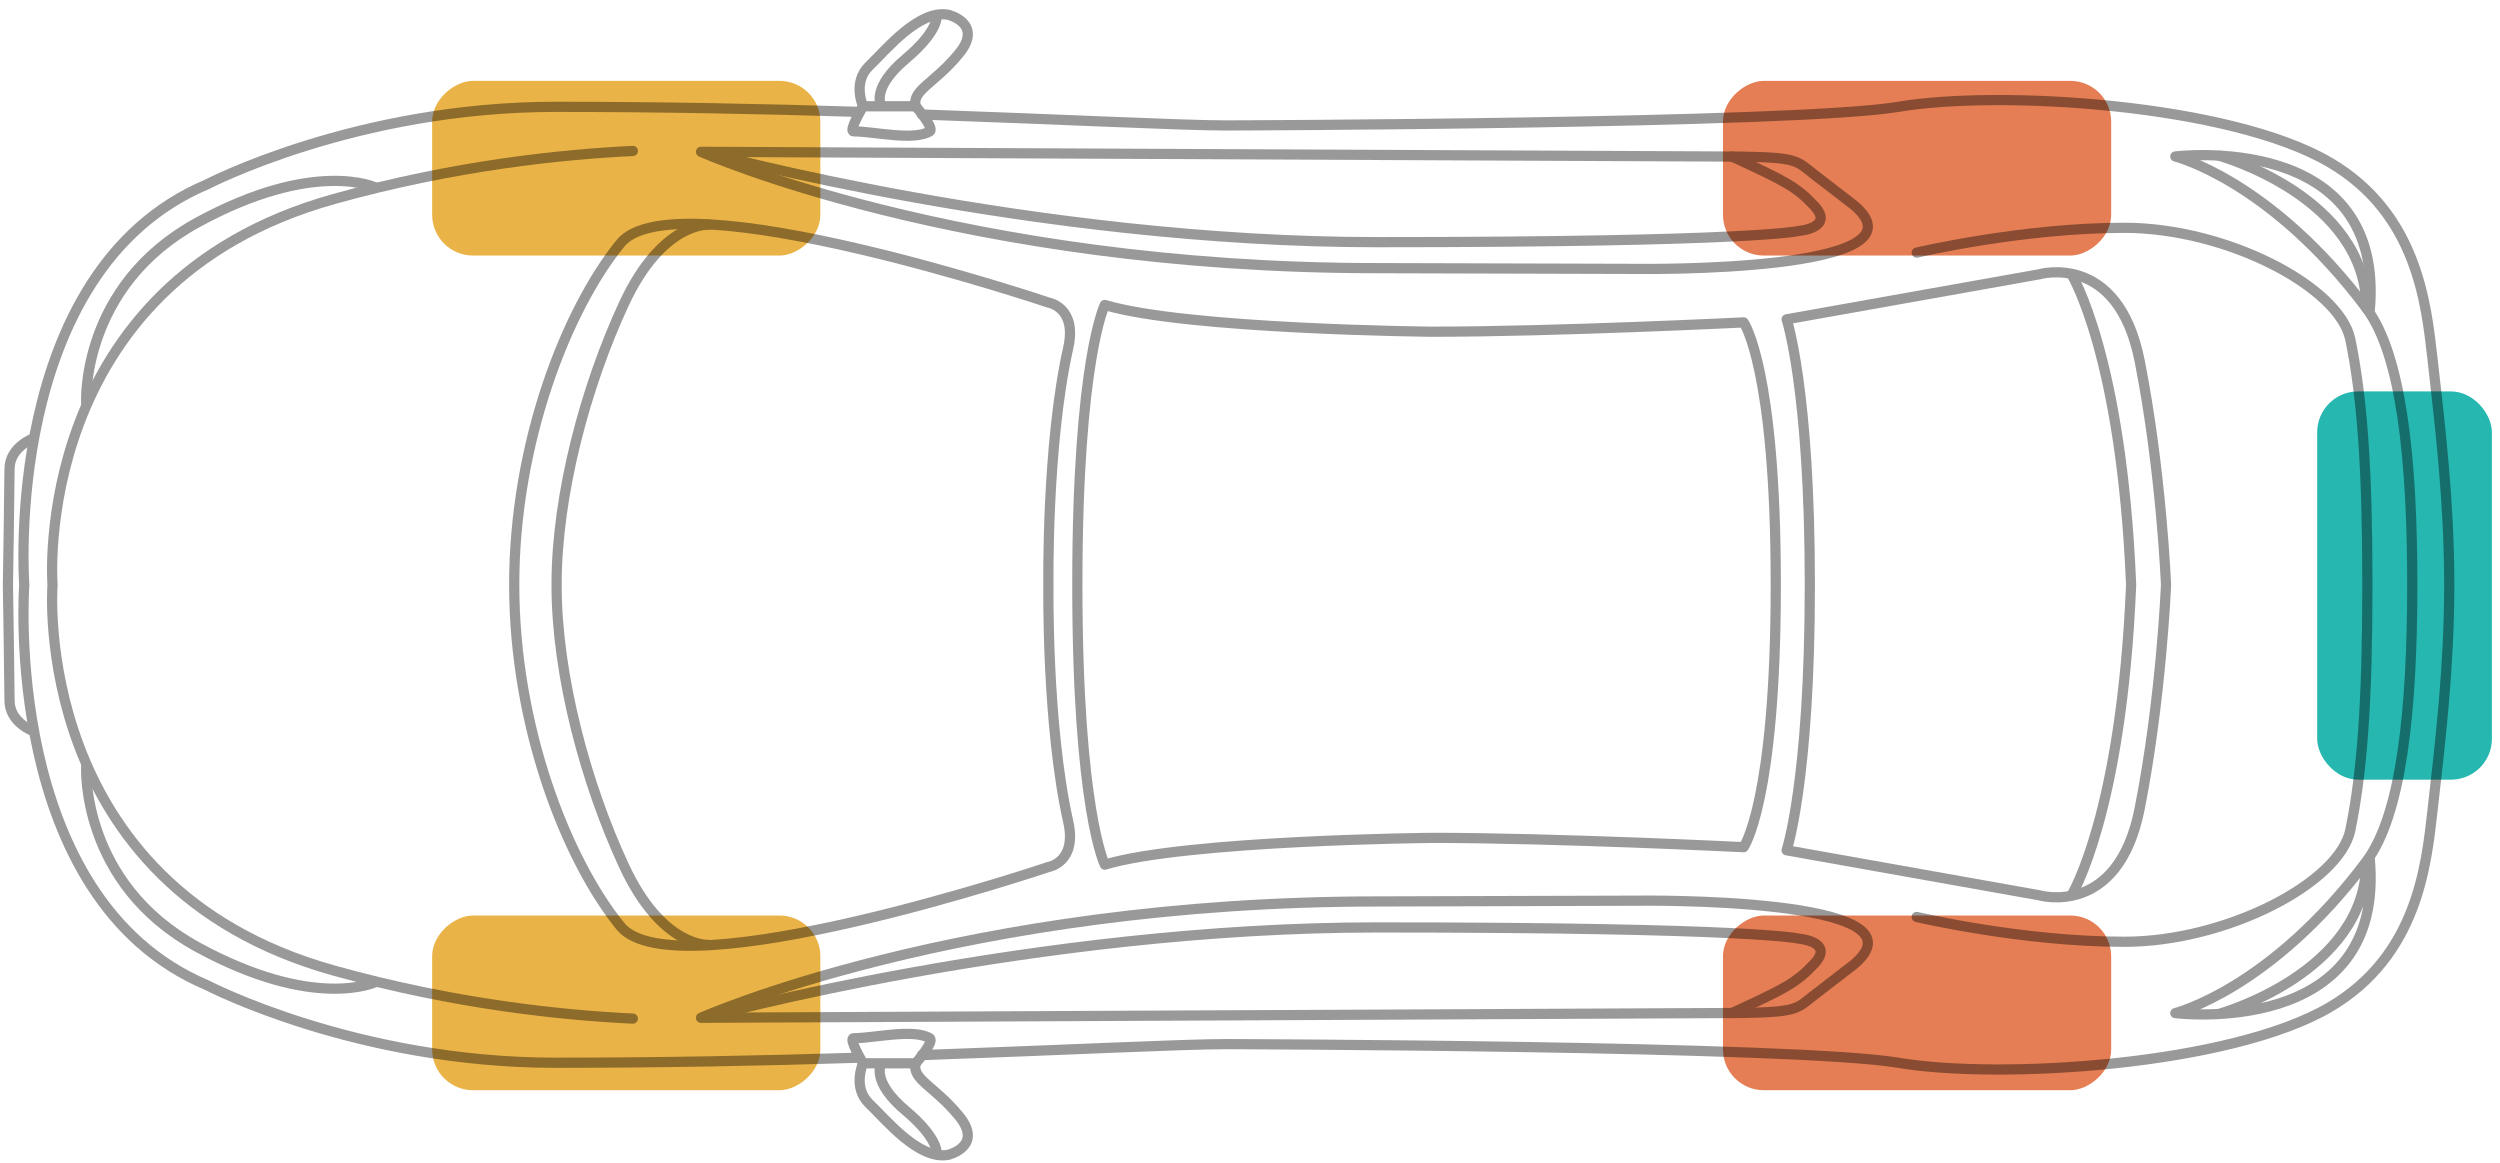
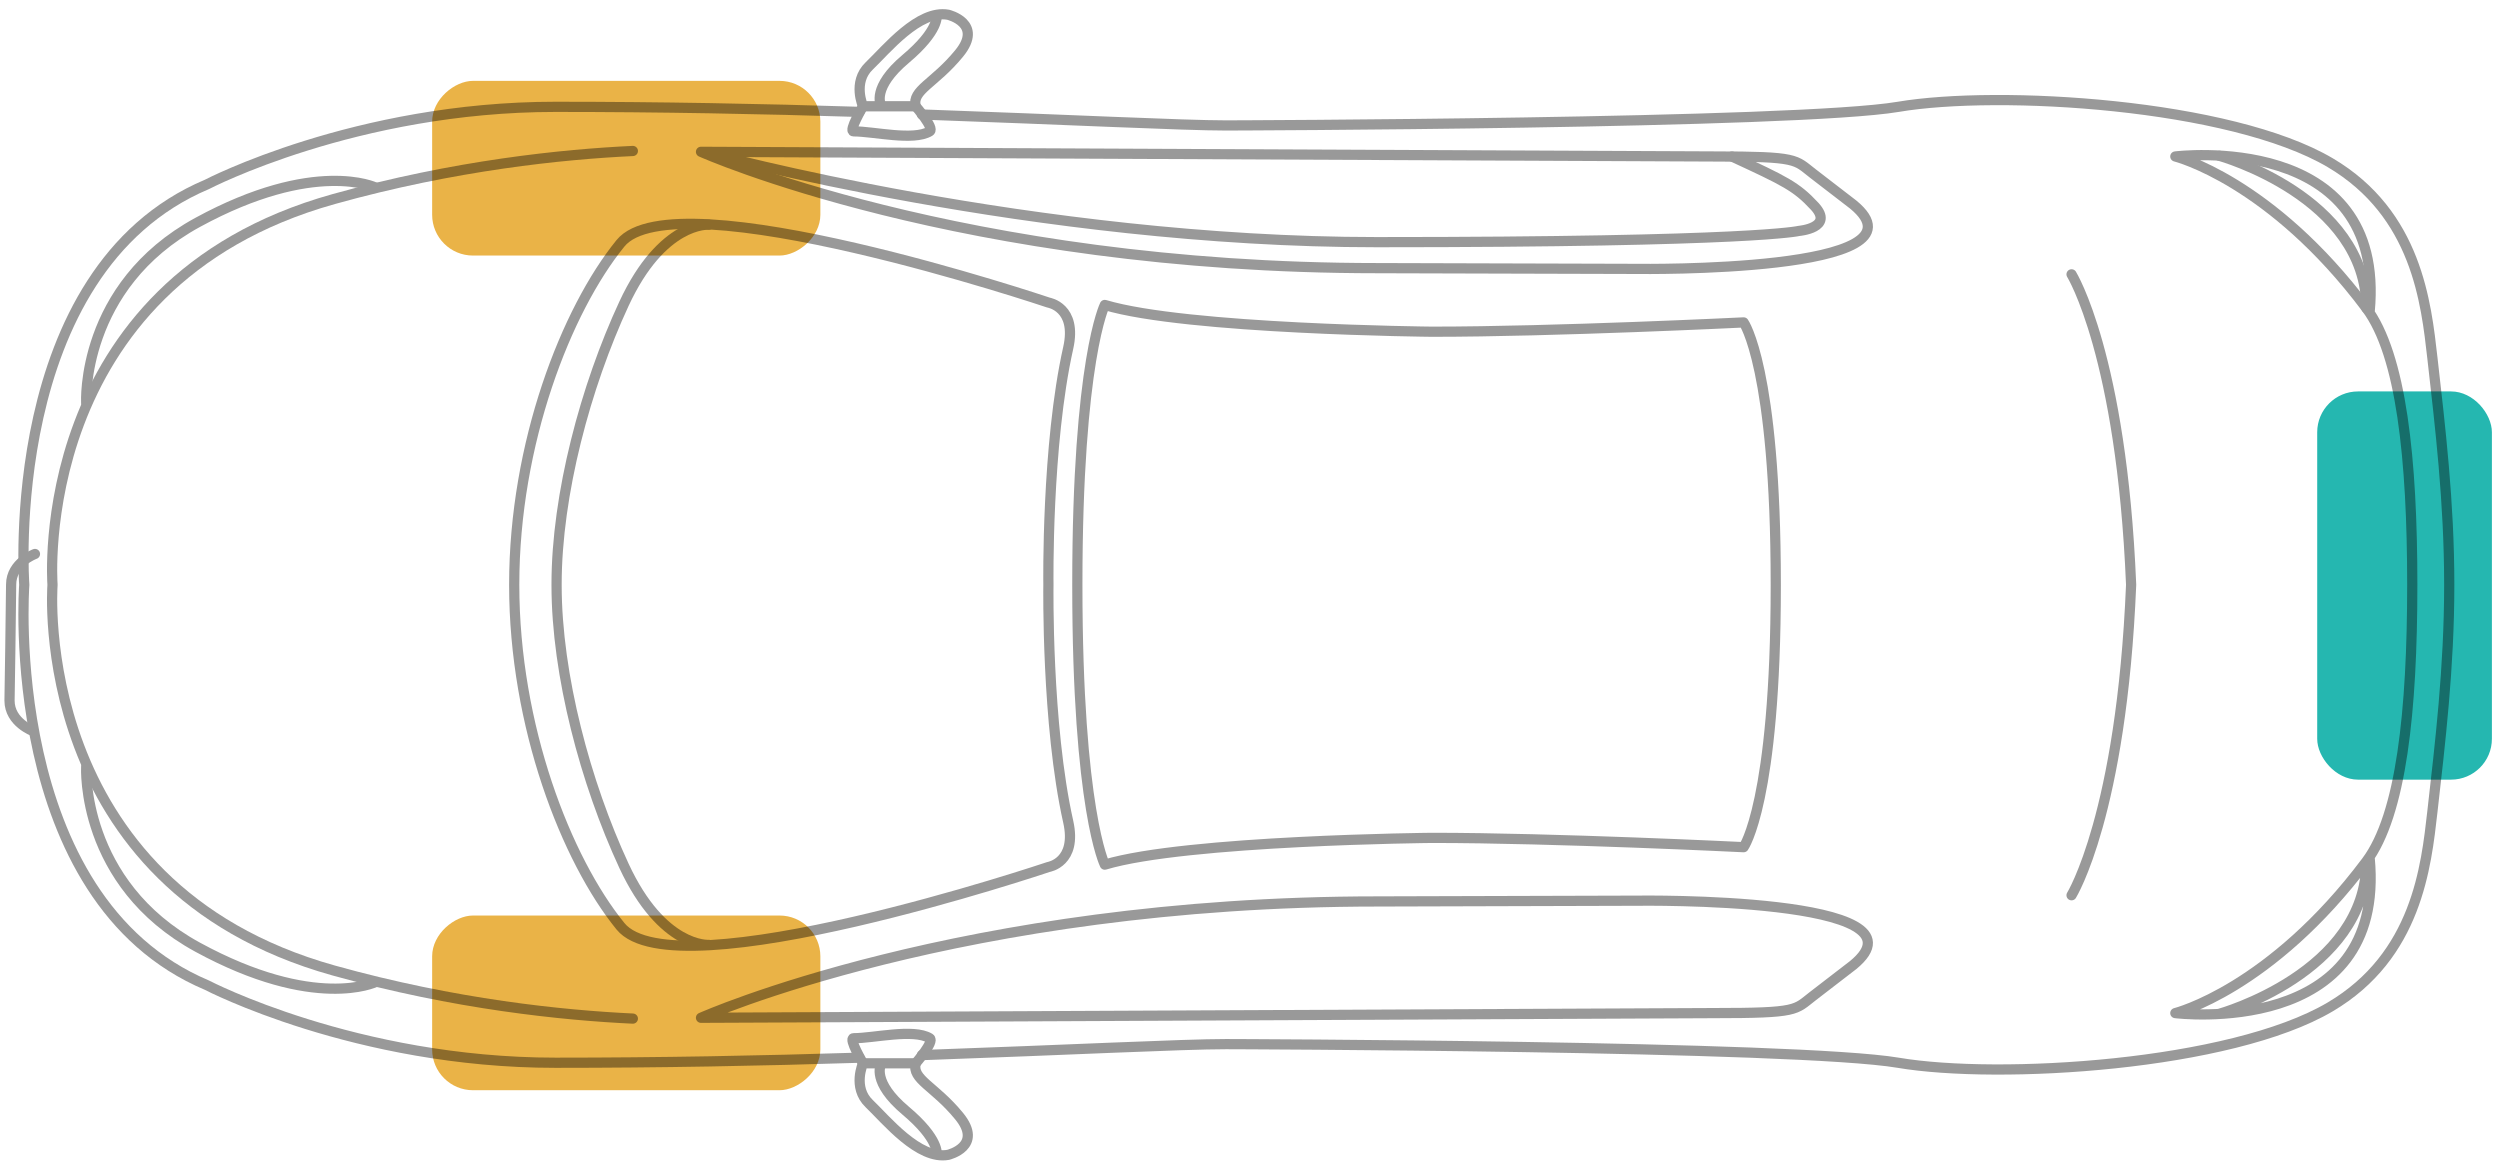
<svg xmlns="http://www.w3.org/2000/svg" width="245" height="114" viewBox="0 0 245 114">
  <g fill="none" fill-rule="evenodd" transform="rotate(-90 57 56.5)">
    <rect width="17.12" height="38.045" x="88.455" y="41.85" fill="#EAB347" rx="4" />
    <rect width="17.12" height="38.045" x="47.557" y="216.123" fill="#25B7B0" rx="4" transform="rotate(90 56.117 235.146)" />
-     <rect width="17.12" height="38.045" x="88.455" y="168.351" fill="#E57E54" rx="4" />
    <rect width="17.12" height="38.045" x="6.658" y="41.85" fill="#EAB347" rx="4" />
-     <rect width="17.12" height="38.045" x="6.658" y="168.351" fill="#E57E54" rx="4" />
    <g stroke="#000" stroke-linecap="round" stroke-linejoin="round" opacity=".401">
      <path d="M103.086 84.077s2.356-1.063 3.952.606c1.596 1.671 5.548 4.856 5.016 7.74 0 0-.836 3.492-3.8 1.063-2.964-2.429-3.57-4.63-5.168-4.25v-5.159z" />
      <path d="M103.239 85.822s1.672-.912 4.484 2.428c2.811 3.34 4.254 3.036 4.254 3.036M103.086 84.077s-2.46-1.451-2.46-.922c0 1.988-.957 5.852 0 7.457.301.505 2.46-1.376 2.46-1.376M74.04 7.946s11.398-.57 17.667 10.927c6.27 11.497 3.419 17.415 3.419 17.415M98.622 68.198s-11.4 25.498-11.4 66.322l-.074 25.498s-.4 29.253 6.306 21.096c0 0 2.283-2.96 3.04-3.947 1.368-1.782 1.672-1.365 1.672-9.712l.456-99.257z" />
      <path d="M98.546 68.843s-8.777 32.1-8.777 65.564c0 37.107 1.102 41.395 1.102 41.395s.304 3.49 2.432 1.518c1.922-1.783 2.464-2.915 4.856-8.083M98.232 217.002s-4.016 14.403-14.93 14.403M9.295 84.077s-2.356-1.063-3.952.606C3.746 86.354-.205 89.54.326 92.423c0 0 .837 3.492 3.802 1.063 2.962-2.429 3.57-4.63 5.167-4.25v-5.159z" />
      <path d="M9.142 85.822S7.47 84.91 4.66 88.25.403 91.286.403 91.286M9.295 84.077s2.46-1.451 2.46-.922c0 1.988.958 5.852 0 7.457-.302.505-2.46-1.376-2.46-1.376" />
      <path d="M10.1 89.844c.51 14.426 1.076 25.654 1.076 29.804 0 0-.153 56.003-1.825 65.869-1.672 9.863-.3 32.564 5.472 42.342 5.014 8.499 13.78 9.408 19.15 10.017 6.687.759 14.11 1.649 22.164 1.649h.106c8.055 0 15.478-.89 22.164-1.649 5.372-.61 14.136-1.518 19.15-10.017 5.772-9.778 7.145-32.479 5.472-42.342-1.67-9.866-1.823-65.869-1.823-65.869 0-4.15.564-15.378 1.073-29.804M9.846 83.725c-.303-9.49-.495-19.659-.495-29.792 0-19.578 7.6-34.148 7.6-34.148C25.462-.401 56.162 1.876 56.162 1.876h.056S86.92-.4 95.43 19.785c0 0 7.6 14.57 7.6 34.148-.001 10.133-.193 20.303-.495 29.792" />
-       <path d="M56.162 211.771s-11.095-.456-21.886-2.58c-10.79-2.124-8.51-9.865-8.51-9.865l4.407-24.738s6.815 2.276 25.965 2.276h.105c19.15 0 25.965-2.276 25.965-2.276l4.407 24.738s2.28 7.74-8.51 9.865c-10.791 2.124-21.886 2.58-21.886 2.58h-.057z" />
      <path d="M25.765 202.512s7.93 4.903 30.398 5.837h.056c22.468-.934 30.396-5.837 30.396-5.837M56.162 173.526c-21.278 0-25.685-3.15-25.685-3.15s.912-18.552.912-30.543c0 0-.229-24.093-2.623-32.062 0 0 5.355-2.692 27.393-2.692h.063c22.037 0 27.392 2.692 27.392 2.692-2.394 7.969-2.622 32.062-2.622 32.062 0 11.99.912 30.544.912 30.544s-4.407 3.149-25.685 3.149h-.057zM56.16 102.245s-13.635-.2-23.184 1.94c-3.994.896-4.44-1.929-4.44-1.929s-12.346-36.639-5.81-41.95c6.535-5.312 19.605-10.413 33.437-10.413h.055c13.832 0 26.901 5.101 33.437 10.413 6.535 5.311-5.81 41.95-5.81 41.95s-.446 2.825-4.44 1.93c-9.549-2.14-23.183-1.941-23.183-1.941h-.063z" />
      <path d="M20.902 68.957s-.342-4.553 7.751-8.31c8.093-3.756 18.695-6.602 27.472-6.602h.131c8.778 0 19.379 2.846 27.472 6.602 8.094 3.757 7.752 8.31 7.752 8.31" />
      <path d="M13.677 61.52c.32-6.807 1.394-17.45 4.717-29.329 8.33-29.78 37.73-27.547 37.73-27.547h.133s29.4-2.233 37.73 27.547c3.322 11.88 4.399 22.522 4.717 29.33" />
      <path d="M38.342 7.946s-11.399-.57-17.668 10.927c-6.27 11.497-3.42 17.415-3.42 17.415M13.758 68.198s11.4 25.498 11.4 66.322l.075 25.498s.4 29.253-6.306 21.096c0 0-2.283-2.96-3.04-3.947-1.368-1.782-1.671-1.365-1.671-9.712l-.458-99.257z" />
-       <path d="M13.835 68.843s8.777 32.1 8.777 65.564c0 37.107-1.102 41.395-1.102 41.395s-.304 3.49-2.431 1.518c-1.924-1.783-2.464-2.915-4.857-8.083M23.637 187.337s-2.431 10.32-2.431 20.337c0 10.016 5.775 21.095 10.942 22.158 5.625 1.156 12.614 1.67 23.862 1.67h.362c11.246 0 18.237-.514 23.86-1.67 5.168-1.063 10.944-12.142 10.944-22.158 0-10.017-2.433-20.337-2.433-20.337" />
-       <path d="M29.413 231.728c-17.782 1.67-15.197-19.047-15.197-19.047s2.347 9.35 14.863 18.724c4.59 3.435 14.825 4.497 27.084 4.497h.055c12.258 0 22.494-1.062 27.084-4.497 12.518-9.374 14.864-18.724 14.864-18.724s2.585 20.717-15.198 19.047M14.148 217.002s4.018 14.403 14.932 14.403M41.843 2.77S42.692.434 44.839.434c1.486 0 11.328-.157 11.328-.157h.048s9.841.157 11.327.157c2.146 0 2.996 2.336 2.996 2.336" />
+       <path d="M29.413 231.728c-17.782 1.67-15.197-19.047-15.197-19.047s2.347 9.35 14.863 18.724c4.59 3.435 14.825 4.497 27.084 4.497h.055c12.258 0 22.494-1.062 27.084-4.497 12.518-9.374 14.864-18.724 14.864-18.724s2.585 20.717-15.198 19.047M14.148 217.002s4.018 14.403 14.932 14.403M41.843 2.77S42.692.434 44.839.434h.048s9.841.157 11.327.157c2.146 0 2.996 2.336 2.996 2.336" />
    </g>
  </g>
</svg>